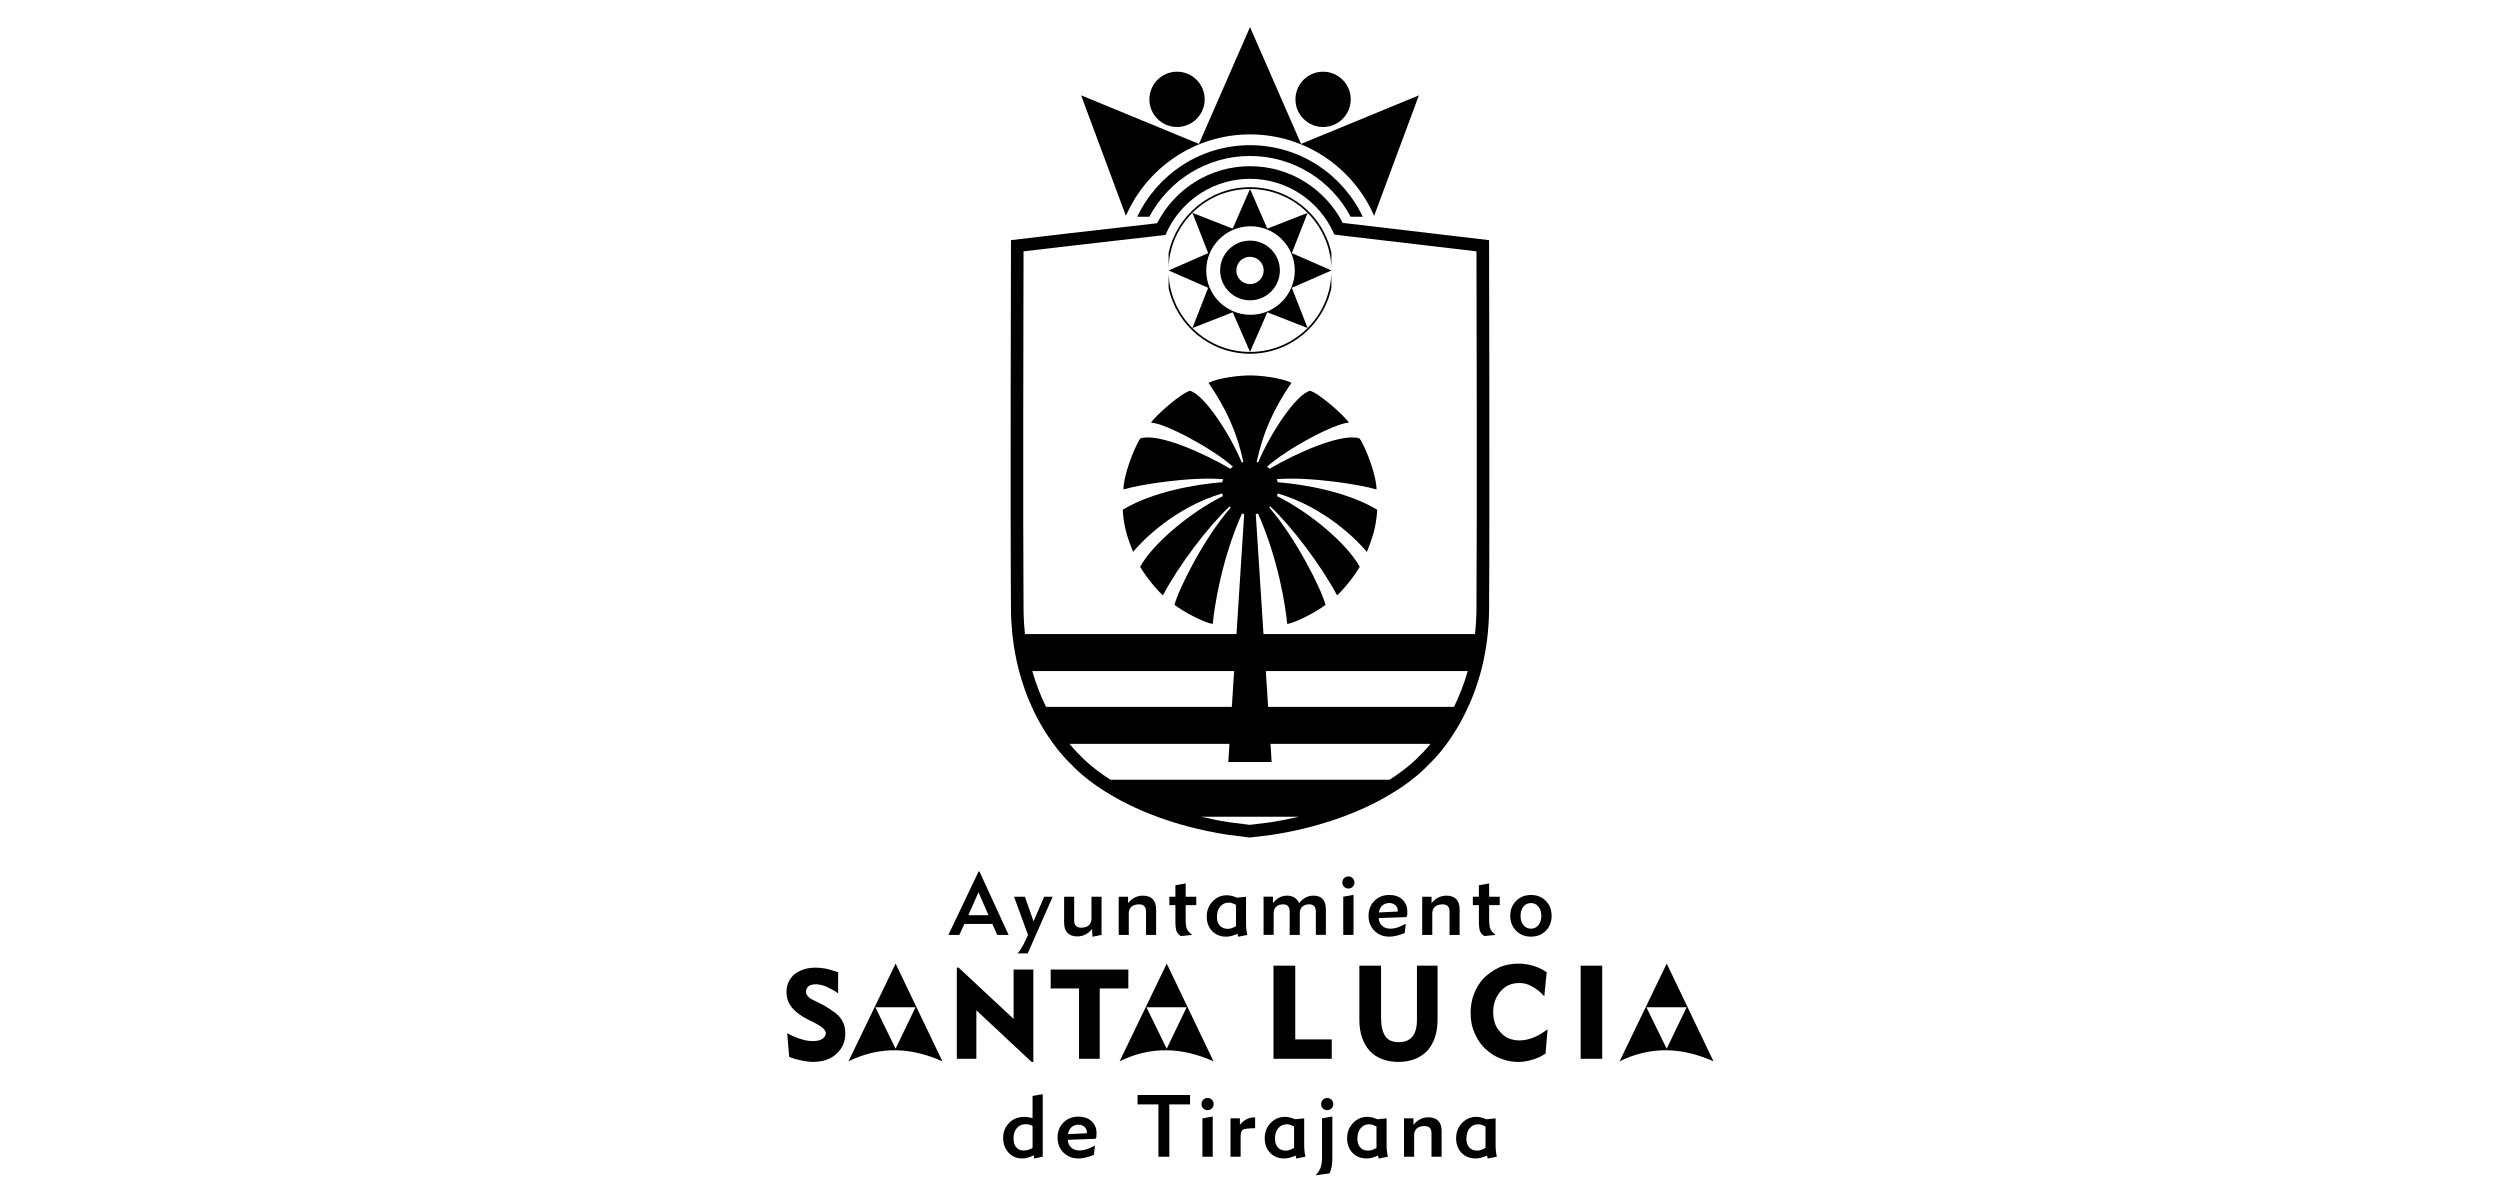
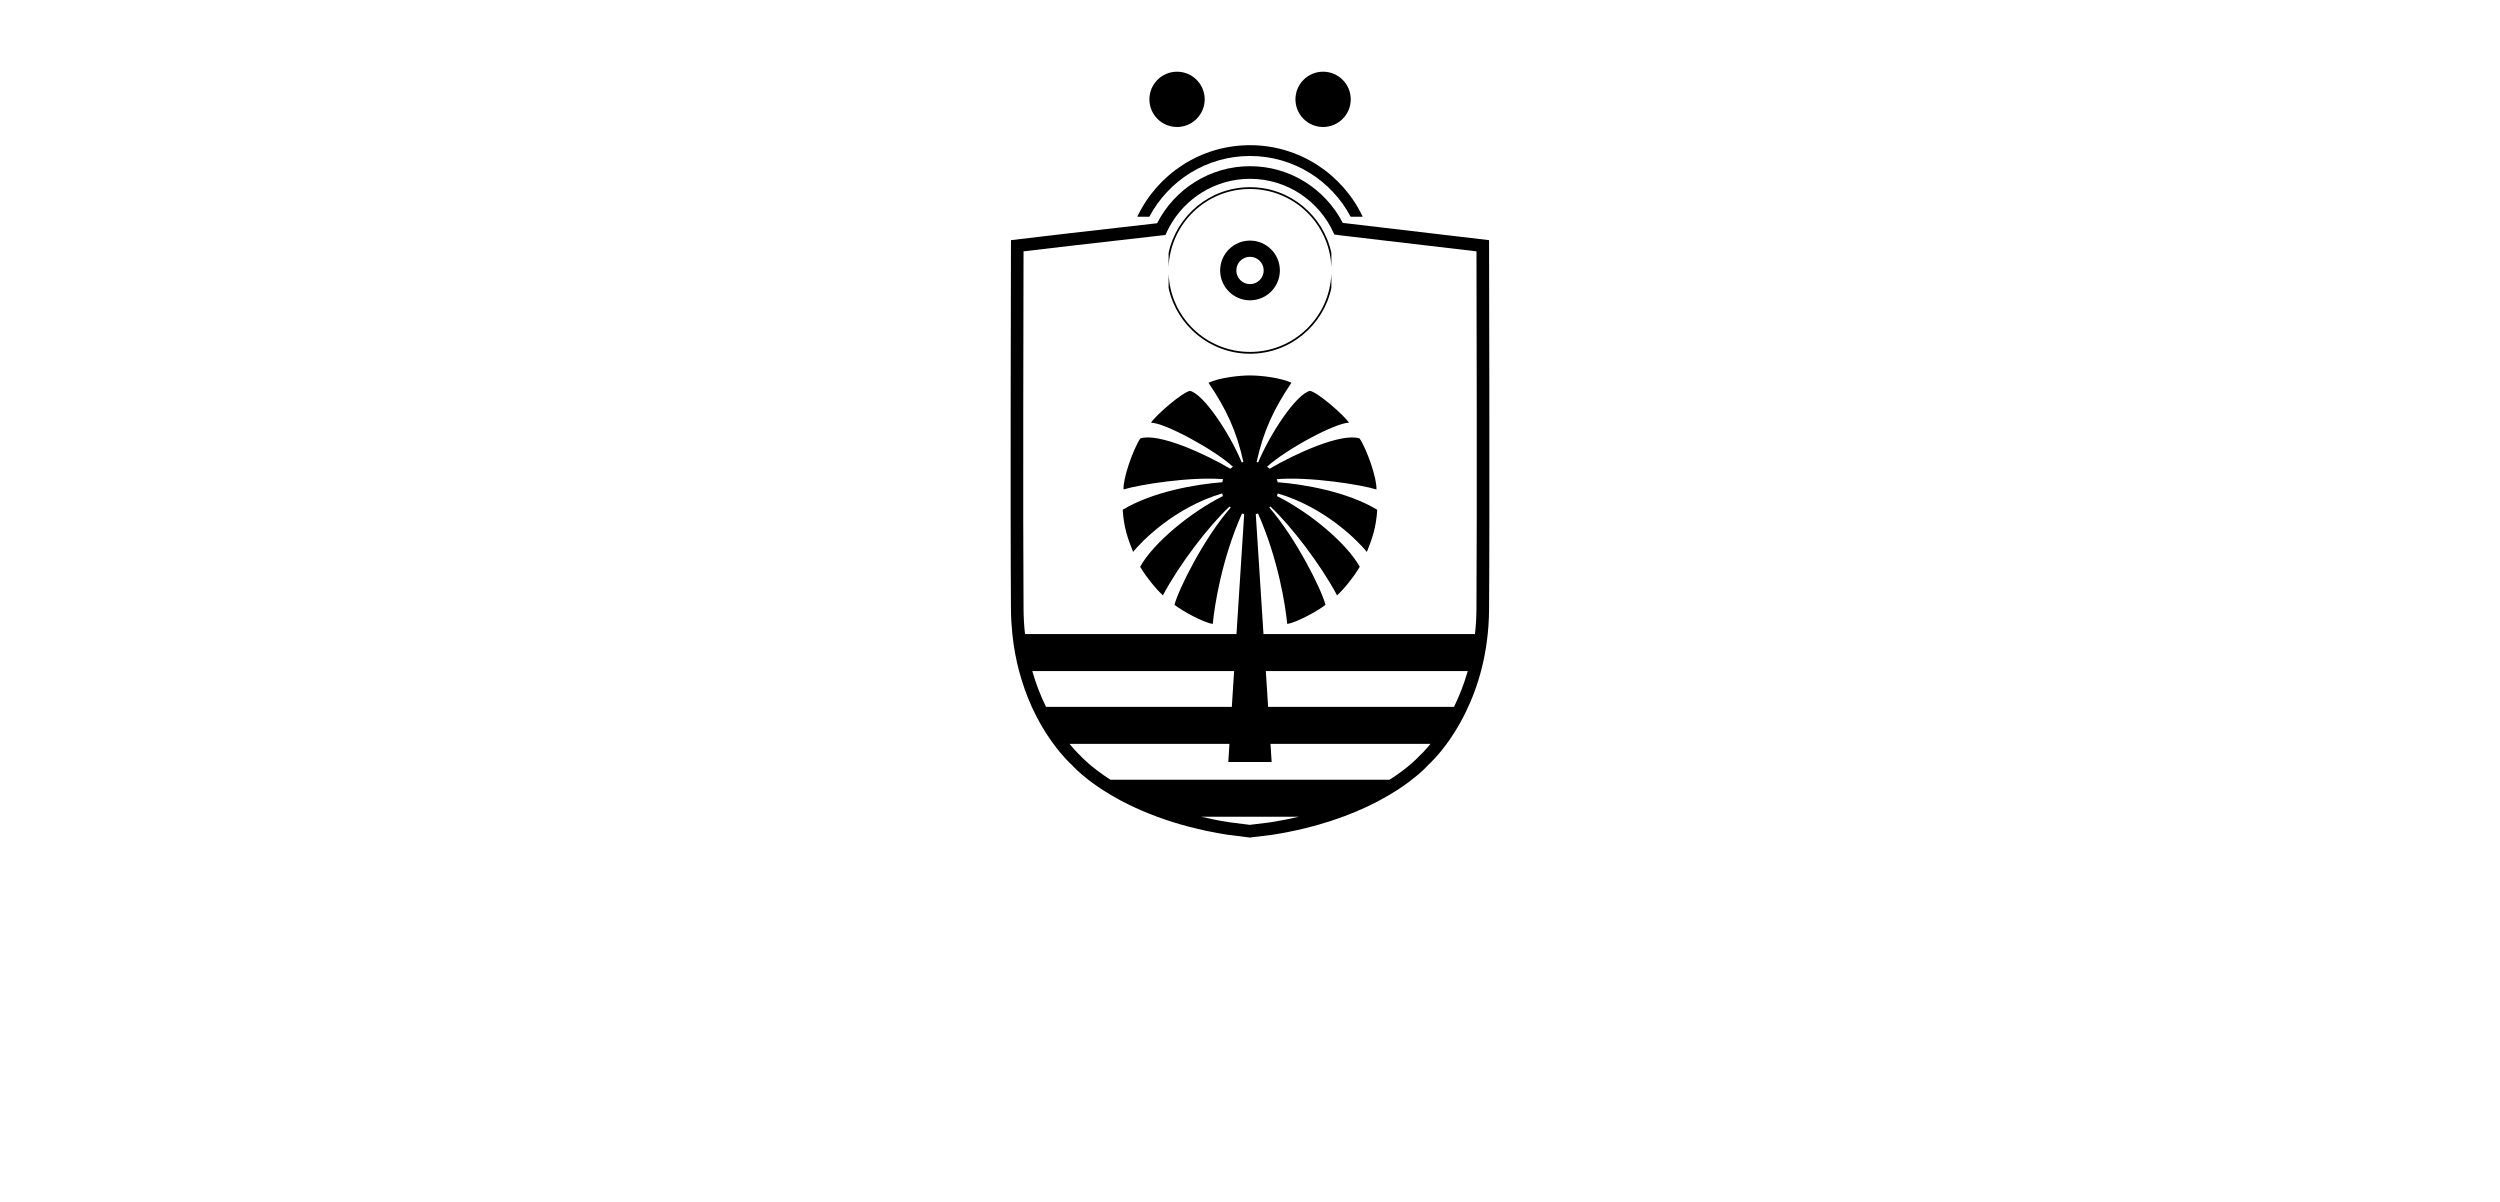
<svg xmlns="http://www.w3.org/2000/svg" id="Capa_2" data-name="Capa 2" viewBox="0 0 210 101">
  <defs>
    <style>
      .cls-1 {
        fill-rule: evenodd;
      }
    </style>
  </defs>
  <g>
    <path class="cls-1" d="M106.14,53.38l-.655-10.198c.064-.016.124-.024.187-.046,1.712,3.841,2.321,7.824,2.453,9.272.756-.1,2.583-1.093,3.216-1.604-.325-1.266-2.446-5.554-4.722-8.176.031-.023.062-.054.093-.084,1.781,1.671,4.258,4.935,5.601,7.465.586-.532,1.426-1.573,1.904-2.399-1.072-1.951-4.173-4.558-6.95-5.938.023-.07.047-.147.062-.224,4.011,1.181,6.772,4.027,7.489,4.913.44-1.119.77-1.99.871-3.541-2.537-1.526-6.171-2.143-8.361-2.313-.022-.086-.045-.17-.076-.256,2.731-.23,7.11.464,8.369.865.054-.92-.803-3.379-1.419-4.29-1.53-.485-5.385,1.273-7.554,2.546-.068-.061-.138-.115-.214-.17,1.664-1.504,5.762-3.695,6.88-3.695-.447-.671-2.637-2.561-3.278-2.676-1.15.277-3.325,3.555-4.35,6.009-.039-.016-.086-.022-.13-.031.563-2.583,1.442-4.465,2.923-6.657-.91-.431-2.584-.616-3.487-.616-.887,0-2.562.185-3.48.616,1.49,2.192,2.369,4.075,2.932,6.657-.047.009-.093.016-.14.031-1.017-2.453-3.2-5.731-4.342-6.009-.641.115-2.839,2.006-3.278,2.676,1.119,0,5.214,2.19,6.88,3.695-.076.055-.154.109-.223.17-2.161-1.273-6.018-3.031-7.552-2.546-.61.911-1.467,3.37-1.411,4.29,1.256-.402,5.631-1.095,8.367-.865-.03.086-.061.17-.074.256-2.2.171-5.833.787-8.363,2.313.1,1.551.431,2.422.871,3.541.715-.887,3.479-3.732,7.482-4.913.017.078.039.154.062.224-2.769,1.38-5.878,3.987-6.95,5.938.485.826,1.326,1.867,1.912,2.399,1.335-2.53,3.812-5.794,5.601-7.465l.094.09c-2.284,2.615-4.399,6.903-4.722,8.17.633.51,2.453,1.504,3.216,1.604.132-1.448.742-5.431,2.453-9.272.062.023.124.039.185.046l-.654,10.198-.681,10.63h3.642l-.681-10.63Z" />
    <path d="M105.159,16.728c.003-.008.009-.017.016-.025-.006.008-.012.017-.016.025" />
-     <path d="M108.541,24.163l3.303-1.444-3.303-1.444c-.006-.012-.009-.026-.017-.04l1.316-3.356-3.356,1.315c-.014-.004-.026-.008-.04-.014l-1.442-3.305-1.444,3.305c-.012.006-.028.009-.04.014l-3.356-1.315,1.315,3.356c-.005.014-.009.028-.016.04l-3.303,1.444,3.303,1.444c.006.012.011.026.016.038l-1.315,3.356,3.356-1.314c.012.005.028.009.04.016l1.444,3.303,1.442-3.303c.014-.006.026-.009.04-.016l3.356,1.314-1.316-3.356c.008-.012.011-.026.017-.038M105.042,26.442c-2.052,0-3.72-1.668-3.72-3.718s1.668-3.718,3.72-3.718c2.05,0,3.72,1.668,3.72,3.718s-1.67,3.718-3.72,3.718" />
    <path d="M105.001,21.571c.632,0,1.149.513,1.149,1.148,0,.633-.517,1.147-1.149,1.147-.635,0-1.15-.514-1.15-1.147,0-.635.515-1.148,1.15-1.148M105.001,20.21c-1.384,0-2.509,1.126-2.509,2.509s1.125,2.508,2.509,2.508c1.382,0,2.508-1.125,2.508-2.508s-1.126-2.509-2.508-2.509" />
    <path d="M105.001,29.562c-3.69,0-6.696-2.921-6.838-6.573v1.207c.68,3.149,3.486,5.518,6.838,5.518,3.35,0,6.158-2.371,6.835-5.52v-1.215c-.136,3.659-3.144,6.583-6.835,6.583" />
    <path d="M105.001,15.875c3.691,0,6.699,2.925,6.835,6.583v-1.214c-.677-3.152-3.485-5.52-6.835-5.52-3.351,0-6.158,2.368-6.838,5.518v1.207c.141-3.656,3.147-6.575,6.838-6.575" />
    <path d="M121.944,61.873c.006-.009.012-.016.017-.025.067-.101.135-.209.205-.316.008-.014.016-.023.024-.037.068-.108.135-.218.204-.332.009-.016.017-.03.028-.046.067-.112.134-.231.202-.349.009-.017.019-.034.028-.05.07-.125.137-.252.206-.382.009-.016.016-.028.023-.044.073-.137.143-.275.215-.418.005-.009.009-.019.012-.026,1.044-2.126,1.948-5.016,1.974-8.669.059-8.317,0-30.318,0-30.54l-.001-.467-12.274-1.447h-.014c-1.456-2.827-4.399-4.765-7.791-4.765-3.402,0-6.357,1.951-7.805,4.792l-7.315.835-4.96.585-.002.467c-.002.222-.061,22.223,0,30.54.005.724.048,1.416.117,2.08v.001c.115,1.121.313,2.157.565,3.106v.002c.298,1.121.667,2.125,1.069,3.009.002.003.005.008.006.011.072.157.145.31.218.459.005.014.013.028.02.042.068.137.137.274.205.403.01.022.02.039.033.058.064.124.131.247.196.365.014.022.025.042.037.064.064.115.13.229.195.338.012.017.022.036.034.056.065.109.13.216.196.319.011.017.019.031.03.046.067.106.132.209.201.31.008.011.014.02.022.031.067.103.137.202.202.3.004.003.009.009.012.016.072.101.14.198.21.29.765,1.042,1.391,1.63,1.54,1.764.115.129.561.607,1.383,1.246.045.036.094.07.142.106.033.025.067.05.103.078.048.034.098.072.146.109.039.027.076.055.114.081.053.039.109.077.165.117.034.025.073.05.112.076.061.044.122.086.185.128.033.02.065.044.101.065.07.048.143.095.218.145.019.011.036.022.054.032.389.249.823.505,1.304.764.008.005.014.008.02.012.118.064.24.126.363.19.011.006.024.012.036.018.126.064.252.128.383.191.006.003.014.006.02.01.689.336,1.458.669,2.311.985,0,0,.002,0,.002.002,1.65.609,3.609,1.15,5.909,1.512l1.886.238,1.868-.228.016-.003c3.75-.587,6.598-1.648,8.67-2.709.006-.005.014-.008.022-.011.126-.067.251-.13.372-.196.004-.002.008-.005.011-.008.493-.265.938-.528,1.335-.781.008-.006.017-.011.025-.014.078-.052.154-.102.232-.152.03-.02.058-.039.086-.058.067-.047.132-.089.196-.134.036-.023.07-.046.104-.07.057-.042.115-.081.171-.122.034-.024.067-.051.102-.076.053-.038.106-.076.158-.115.031-.023.059-.043.088-.065.92-.697,1.416-1.226,1.537-1.363.162-.146.893-.834,1.753-2.059.003-.004.006-.008.008-.01.068-.1.138-.202.208-.307M122.136,59.377h-34.27c-.427-.868-.831-1.874-1.154-3.009h36.58c-.325,1.135-.728,2.141-1.156,3.009M85.977,21.112l4.026-.472,6.716-.767,1.183-.135c.094-.224.199-.441.313-.653,1.3-2.416,3.855-4.064,6.786-4.064,3.13,0,5.827,1.878,7.031,4.565.016.039.034.078.053.116l.591.077.597.071,10.751,1.263c.008,3.25.053,22.426-.002,30.059-.006.728-.048,1.425-.124,2.09h-37.797c-.075-.665-.117-1.361-.123-2.09-.056-7.633-.009-26.809-.001-30.059M106.711,69.075l-1.727.213-1.73-.22c-.839-.13-1.629-.289-2.374-.465h8.241c-.756.179-1.559.338-2.41.471M119.25,63.477l-.05.052c-.017.02-.798.893-2.474,1.966h-23.45c-1.674-1.072-2.455-1.946-2.474-1.965l-.05-.05c-.011-.014-.383-.347-.911-.995h30.32c-.527.649-.898.981-.91.992" />
-     <path d="M105.001,11.289c4.66,0,8.67,2.819,10.426,6.841l3.762-10.122-9.895,4.077c-.003,0-.005-.001-.008-.003l-4.285-9.806-4.286,9.806c-.002.002-.003.003-.005.003l-9.898-4.079,3.764,10.124c1.753-4.021,5.764-6.841,10.426-6.841" />
    <path d="M101.194,8.346c0,1.282-1.041,2.321-2.323,2.321-1.282,0-2.321-1.039-2.321-2.321,0-1.282,1.039-2.323,2.321-2.323,1.282,0,2.323,1.041,2.323,2.323" />
    <path d="M113.462,8.346c0,1.282-1.041,2.321-2.323,2.321-1.282,0-2.321-1.039-2.321-2.321,0-1.282,1.039-2.323,2.321-2.323,1.282,0,2.323,1.041,2.323,2.323" />
    <path d="M96.547,18.204c1.604-3.032,4.792-5.102,8.454-5.102,3.661,0,6.849,2.069,8.452,5.102h1.015c-1.676-3.547-5.29-6.009-9.467-6.009-4.179,0-7.793,2.461-9.469,6.009h1.015Z" />
  </g>
-   <path d="M140.004,80.942l-3.959,8.21c1.285-.635,2.611-.946,3.953-.929,1.285.016,2.603.328,3.937.929l-3.931-8.21ZM138.3,84.61h3.376l-1.676,3.482-1.7-3.482ZM71.272,89.152c1.286-.635,2.614-.946,3.955-.929,1.284.016,2.603.328,3.936.929l-3.93-8.21-3.961,8.21ZM75.23,88.091l-1.699-3.482h3.376l-1.677,3.482ZM94.046,89.152c1.284-.635,2.609-.946,3.953-.929,1.285.016,2.601.328,3.938.929l-3.931-8.21-3.96,8.21ZM98.003,88.091l-1.7-3.482h3.376l-1.676,3.482ZM69.213,84.452c.692.411,1.17.747,1.409,1.1.263.355.386.764.386,1.241,0,.689-.246,1.288-.75,1.732-.476.446-1.151.675-1.968.675-.288,0-.609-.048-.923-.108-.322-.066-.7-.155-1.072-.311l-.173-1.988c.479.246.89.427,1.22.509.339.115.66.148.98.148.273,0,.569-.057.75-.18.198-.14.297-.296.297-.476,0-.288-.388-.608-1.08-.946-.142-.08-.23-.113-.288-.138l-.512-.28c-.477-.288-.857-.608-1.07-.944-.263-.353-.355-.741-.355-1.184,0-.566.23-1.067.658-1.455.479-.368,1.064-.565,1.78-.565.297,0,.569.033.891.09.296.066.633.173,1.011.296v1.776c-.353-.265-.691-.411-1.036-.583-.33-.125-.602-.181-.834-.181-.246,0-.476.056-.6.146-.148.14-.229.297-.229.476,0,.142.047.264.138.354.09.124.215.232.412.32l.955.477M85.143,81.438h1.657v7.763h-.148l-4.638-4.338v4.075h-1.64v-7.657h.15l4.619,4.305v-4.149ZM94.781,83.032h-2.404v5.906h-1.738v-5.906h-2.382v-1.594h6.523v1.594ZM132.774,81.117h1.811v7.821h-1.811v-7.821ZM127.666,87.393c.362,0,.766-.081,1.162-.246.403-.157.764-.386,1.169-.691l-.174,2.056c-.336.196-.698.394-1.053.484-.405.14-.831.206-1.227.206-.462,0-.891-.066-1.327-.229-.395-.124-.79-.322-1.161-.633-.495-.362-.865-.855-1.122-1.422-.28-.551-.403-1.182-.403-1.84,0-.566.1-1.135.296-1.618.198-.493.462-.937.825-1.314.405-.37.831-.674,1.326-.904.503-.206,1.022-.298,1.566-.298.428,0,.856.069,1.227.175.396.123.784.288,1.153.551l-.204,2.021c-.322-.37-.693-.656-1.032-.829-.322-.198-.683-.288-1.053-.288-.659,0-1.187.23-1.582.691-.403.459-.625,1.051-.625,1.741,0,.706.198,1.29.625,1.716.395.468.947.674,1.615.674M119.025,81.117h1.73v4.543c0,1.101-.305,1.988-.873,2.62-.585.591-1.386.921-2.415.921-1.028,0-1.853-.33-2.405-.921-.568-.631-.875-1.486-.875-2.62v-4.543h1.822v4.345c0,.706.108,1.225.37,1.595.23.336.625.485,1.12.485.512,0,.857-.149,1.137-.46.263-.321.388-.789.388-1.422v-4.543ZM108.802,87.312h3.065v1.626h-4.893v-7.821h1.828v6.195ZM80.583,78.532h-.919l2.539-5.33h.071l2.45,5.33h-.955l-.416-.919h-2.346l-.424.919ZM81.341,76.877h1.691l-.837-1.926-.855,1.926ZM86.332,80.085h-.855c.107-.119.211-.261.313-.427.102-.166.217-.384.346-.652l.217-.474-1.175-3.208h.912l.73,2.072.89-2.072h.715l-2.094,4.76ZM89.386,75.325h.844v2.004c0,.195.05.343.15.445.1.102.244.153.434.153.28,0,.495-.066.645-.199.15-.133.224-.324.224-.573v-1.83h.847v3.208l-.765.153-.032-.648c-.176.209-.366.364-.57.466-.204.102-.427.154-.669.154-.361,0-.636-.098-.825-.292-.189-.195-.283-.48-.283-.855v-2.186ZM94.818,78.532h-.848v-3.208h.787v.537c.176-.211.366-.368.571-.471.206-.103.431-.155.675-.155.363,0,.639.098.828.292.189.195.283.479.283.855v2.15h-.847v-1.969c0-.197-.049-.346-.146-.446-.097-.101-.241-.152-.431-.152-.28,0-.495.066-.646.199-.151.133-.226.324-.226.573v1.794ZM98.734,77.226v-1.193h-.509v-.708h.509v-.962l.862-.153v1.115h.89v.708h-.89v1.2c0,.397.04.675.119.835.079.16.224.316.432.465l-.954.096c-.168-.102-.287-.232-.356-.39-.069-.158-.103-.438-.103-.842v-.171ZM104.005,78.686l-.057-.249c-.18.081-.348.141-.502.182-.154.04-.299.061-.434.061-.491,0-.889-.157-1.191-.469-.303-.312-.454-.72-.454-1.223s.164-.927.493-1.271c.329-.345.725-.516,1.191-.516.131,0,.266.016.406.05.14.033.288.084.445.153l.765-.078v2.24c0,.171.009.337.027.498.018.162.044.318.076.47l-.765.153ZM103.824,77.795v-1.788c-.121-.064-.231-.112-.33-.142-.098-.031-.188-.046-.269-.046-.299,0-.541.109-.725.327-.184.219-.276.508-.276.869,0,.316.08.563.242.741.162.178.384.267.67.267.1,0,.206-.019.32-.056.114-.038.237-.096.367-.171M109.181,78.532h-.848v-1.969c0-.192-.046-.34-.137-.443-.092-.104-.225-.155-.4-.155-.262,0-.461.066-.6.199-.139.133-.208.324-.208.573v1.794h-.848v-3.208h.787v.537c.169-.211.35-.368.545-.471.194-.103.41-.155.644-.155.238,0,.44.052.607.155.167.103.306.261.415.471.152-.204.33-.359.534-.466.204-.107.425-.16.662-.16.342,0,.6.097.776.29.176.194.263.479.263.857v2.15h-.843v-1.969c0-.192-.047-.34-.139-.443-.093-.104-.227-.155-.402-.155-.261,0-.461.066-.6.199-.139.133-.208.324-.208.573v1.794ZM112.755,74.135c0-.143.049-.264.148-.366.099-.1.219-.151.362-.151.142,0,.263.051.362.151.098.101.148.222.148.366,0,.14-.05.258-.148.356-.098.097-.219.146-.362.146-.143,0-.263-.049-.362-.146-.099-.098-.148-.216-.148-.356M113.695,78.532h-.862v-3.208l.862-.154v3.361ZM118.084,77.599l-.086.773c-.25.104-.479.181-.691.231-.212.05-.414.075-.609.075-.503,0-.919-.165-1.248-.495-.329-.33-.493-.749-.493-1.257,0-.506.164-.923.493-1.253.329-.33.744-.495,1.248-.495.458,0,.825.128,1.102.383.276.255.415.594.415,1.017,0,.057-.004.151-.01.281-.003.022-.004.037-.004.046l-.082.132-2.311.082c.022.28.12.499.294.655.174.156.41.235.707.235.178,0,.366-.031.564-.094.198-.062.435-.168.711-.315M115.823,76.645l1.592-.075v-.043c0-.2-.067-.361-.2-.486-.133-.124-.305-.187-.516-.187-.233,0-.425.069-.578.208-.154.139-.252.333-.298.582M120.312,78.532h-.848v-3.208h.787v.537c.176-.211.366-.368.572-.471.205-.103.43-.155.675-.155.363,0,.639.098.828.292.188.195.283.479.283.855v2.15h-.847v-1.969c0-.197-.049-.346-.146-.446-.097-.101-.241-.152-.431-.152-.28,0-.495.066-.647.199-.15.133-.226.324-.226.573v1.794ZM124.227,77.226v-1.193h-.509v-.708h.509v-.962l.861-.153v1.115h.89v.708h-.89v1.2c0,.397.04.675.12.835.079.16.224.316.432.465l-.954.096c-.168-.102-.288-.232-.356-.39-.069-.158-.103-.438-.103-.842v-.171ZM126.861,76.926c0-.505.164-.923.493-1.253.329-.33.745-.495,1.248-.495s.918.164,1.245.493c.326.329.489.747.489,1.255,0,.511-.163.93-.489,1.259-.326.329-.741.493-1.245.493s-.919-.165-1.248-.495c-.329-.33-.493-.749-.493-1.257M127.726,76.933c0,.321.082.58.244.778.163.199.374.298.632.298.254,0,.463-.1.625-.299.162-.2.244-.457.244-.776,0-.321-.081-.58-.242-.779-.162-.2-.37-.299-.627-.299-.259,0-.469.099-.632.297-.162.198-.244.459-.244.781M87.59,97.165l-.73.154-.018-.279c-.179.095-.348.164-.506.207-.158.043-.318.064-.481.064-.456,0-.834-.163-1.136-.488-.302-.326-.453-.739-.453-1.239,0-.506.168-.927.503-1.262.335-.336.755-.504,1.261-.504.112,0,.226.009.342.026.116.018.237.046.363.084v-1.868l.855-.153v5.258ZM86.735,96.432v-1.86c-.105-.048-.202-.083-.292-.106s-.178-.034-.267-.034c-.317,0-.57.108-.758.325-.188.217-.282.509-.282.877,0,.315.076.562.229.742.153.18.363.27.629.27.115,0,.233-.018.354-.054.122-.036.25-.089.386-.161M91.977,96.228l-.086.776c-.25.105-.481.182-.694.233-.212.05-.416.075-.612.075-.505,0-.923-.166-1.254-.497-.33-.331-.495-.753-.495-1.263,0-.508.165-.928.495-1.259.331-.332.748-.497,1.254-.497.46,0,.829.128,1.107.384.278.256.417.597.417,1.021,0,.058-.004.152-.011.283-.002.022-.004.037-.004.046l-.082.132-2.321.082c.022.282.12.501.295.659.176.157.412.236.71.236.179,0,.368-.032.567-.095.199-.063.437-.168.713-.316M89.705,95.269l1.599-.075v-.043c0-.2-.066-.363-.2-.488-.134-.125-.307-.188-.519-.188-.234,0-.427.069-.581.209-.154.14-.254.334-.299.585M98.222,92.769v4.396h-.916v-4.396h-1.753v-.791h4.411v.791h-1.742ZM100.924,92.747c0-.143.05-.265.148-.367s.22-.152.363-.152c.143,0,.264.05.363.152s.148.224.148.367c0,.141-.05.26-.148.358s-.22.146-.363.146c-.143,0-.264-.048-.363-.146s-.148-.217-.148-.358M101.869,97.165h-.866v-3.223l.866-.154v3.377ZM105.429,94.768c-.563.009-.907.053-1.03.13-.124.078-.186.269-.186.574v1.692h-.851v-3.223h.791v.54c.177-.21.365-.366.565-.469.2-.102.417-.153.651-.153h.061v.908ZM108.886,97.318l-.057-.25c-.181.081-.349.142-.504.182-.155.041-.3.061-.436.061-.493,0-.893-.157-1.197-.47-.304-.314-.456-.723-.456-1.229s.165-.931.495-1.277c.331-.346.729-.519,1.197-.519.131,0,.267.017.408.05.141.034.29.084.447.154l.769-.079v2.25c0,.172.009.339.027.501.018.162.043.32.077.472l-.769.153ZM108.704,96.425v-1.796c-.122-.064-.232-.112-.331-.144-.099-.031-.189-.046-.27-.046-.301,0-.543.11-.728.329-.185.22-.277.51-.277.873,0,.317.081.565.243.744.162.179.386.268.673.268.1,0,.207-.019.322-.057.114-.038.237-.096.368-.172M110.512,98.724c.193-.2.332-.415.415-.644.084-.229.125-.515.125-.859v-3.28l.865-.154v3.441c0,.313-.02.575-.059.787-.04.212-.101.395-.184.547l-1.163.161ZM110.974,92.747c0-.143.05-.265.148-.367s.22-.152.363-.152c.143,0,.264.05.363.152s.148.224.148.367c0,.141-.05.26-.148.358-.099.098-.22.146-.363.146-.143,0-.264-.048-.363-.146-.099-.098-.148-.217-.148-.358M115.808,97.318l-.057-.25c-.181.081-.349.142-.504.182-.155.041-.301.061-.437.061-.493,0-.892-.157-1.196-.47-.304-.314-.456-.723-.456-1.229s.165-.931.495-1.277c.33-.346.729-.519,1.197-.519.131,0,.267.017.408.05.141.034.29.084.447.154l.769-.079v2.25c0,.172.009.339.027.501.018.162.043.32.077.472l-.769.153ZM115.626,96.425v-1.796c-.122-.064-.232-.112-.331-.144-.099-.031-.189-.046-.27-.046-.3,0-.543.11-.728.329-.185.22-.277.51-.277.873,0,.317.081.565.243.744.162.179.386.268.672.268.1,0,.208-.019.322-.057.114-.038.237-.096.368-.172M118.789,97.165h-.851v-3.223h.791v.54c.177-.212.368-.37.574-.474.206-.104.432-.156.678-.156.365,0,.642.098.831.293.19.196.284.481.284.859v2.161h-.851v-1.978c0-.198-.049-.348-.147-.449-.098-.102-.242-.152-.433-.152-.281,0-.497.066-.649.2-.152.134-.227.325-.227.575v1.803ZM124.965,97.318l-.058-.25c-.181.081-.349.142-.504.182-.155.041-.3.061-.436.061-.493,0-.893-.157-1.197-.47-.304-.314-.456-.723-.456-1.229s.165-.931.495-1.277c.331-.346.729-.519,1.197-.519.131,0,.267.017.408.05.141.034.29.084.447.154l.769-.079v2.25c0,.172.009.339.027.501.018.162.043.32.077.472l-.769.153ZM124.782,96.425v-1.796c-.122-.064-.232-.112-.331-.144-.099-.031-.189-.046-.27-.046-.301,0-.543.11-.728.329-.185.22-.277.51-.277.873,0,.317.081.565.243.744.162.179.386.268.673.268.1,0,.207-.019.322-.057.114-.038.237-.096.368-.172" />
</svg>